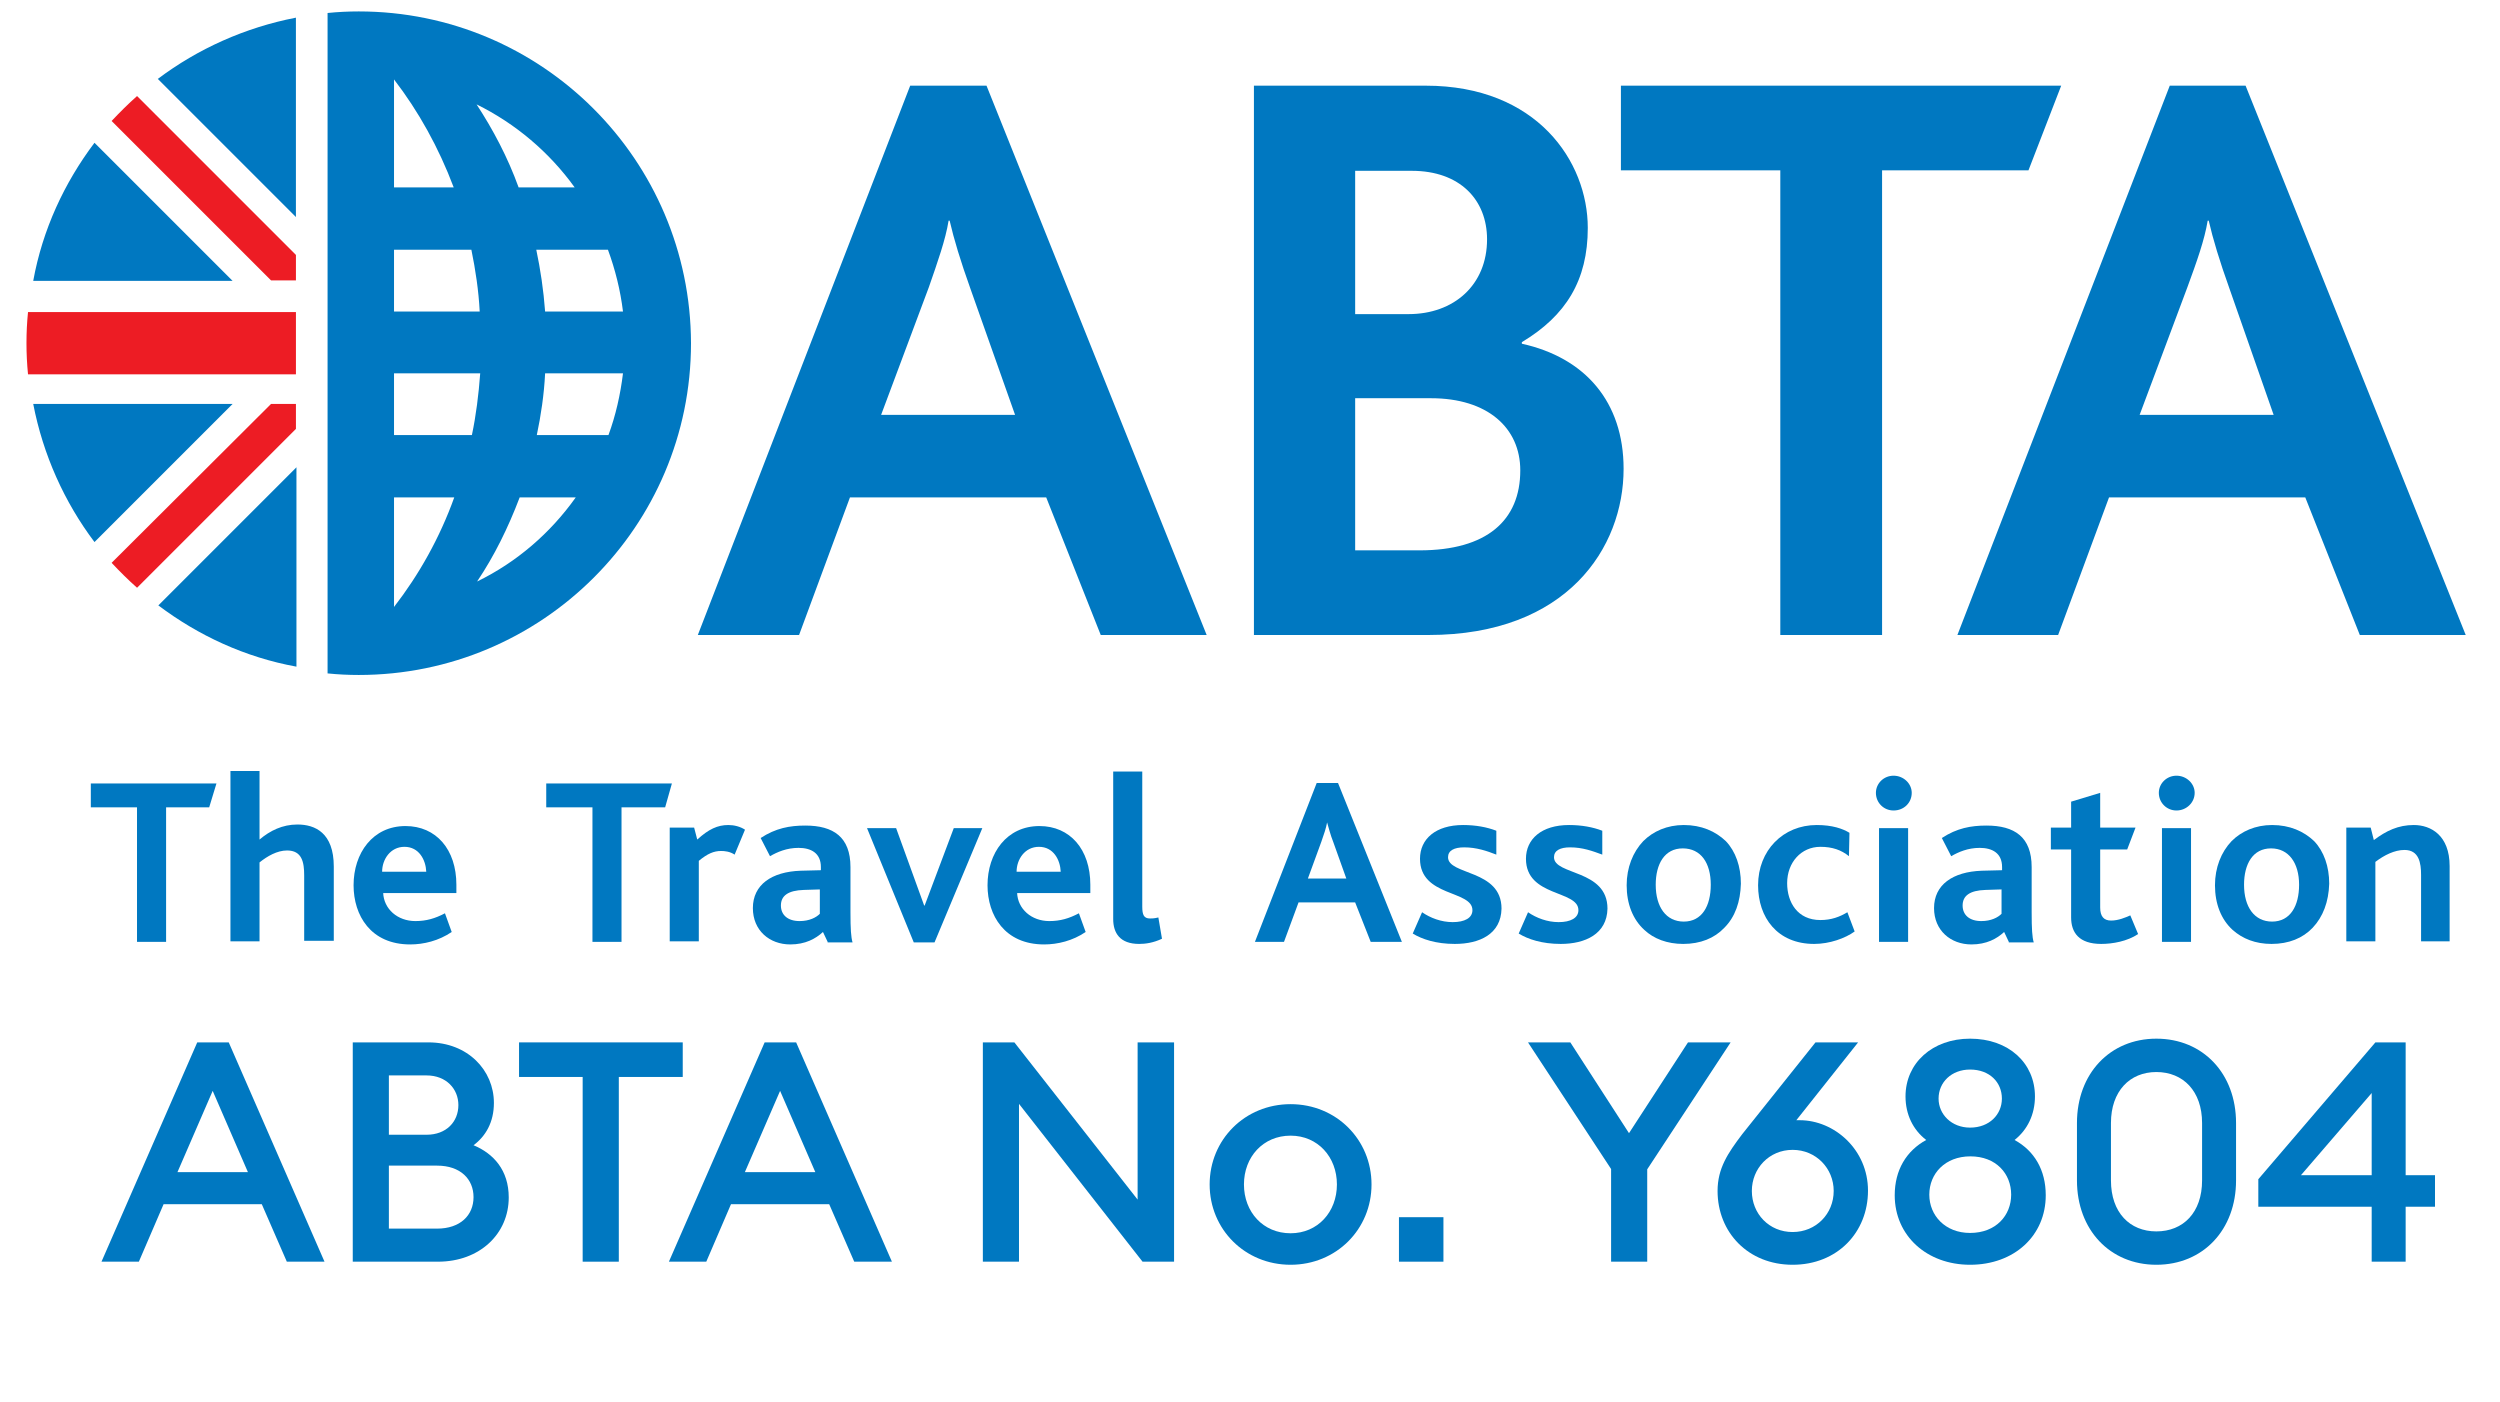
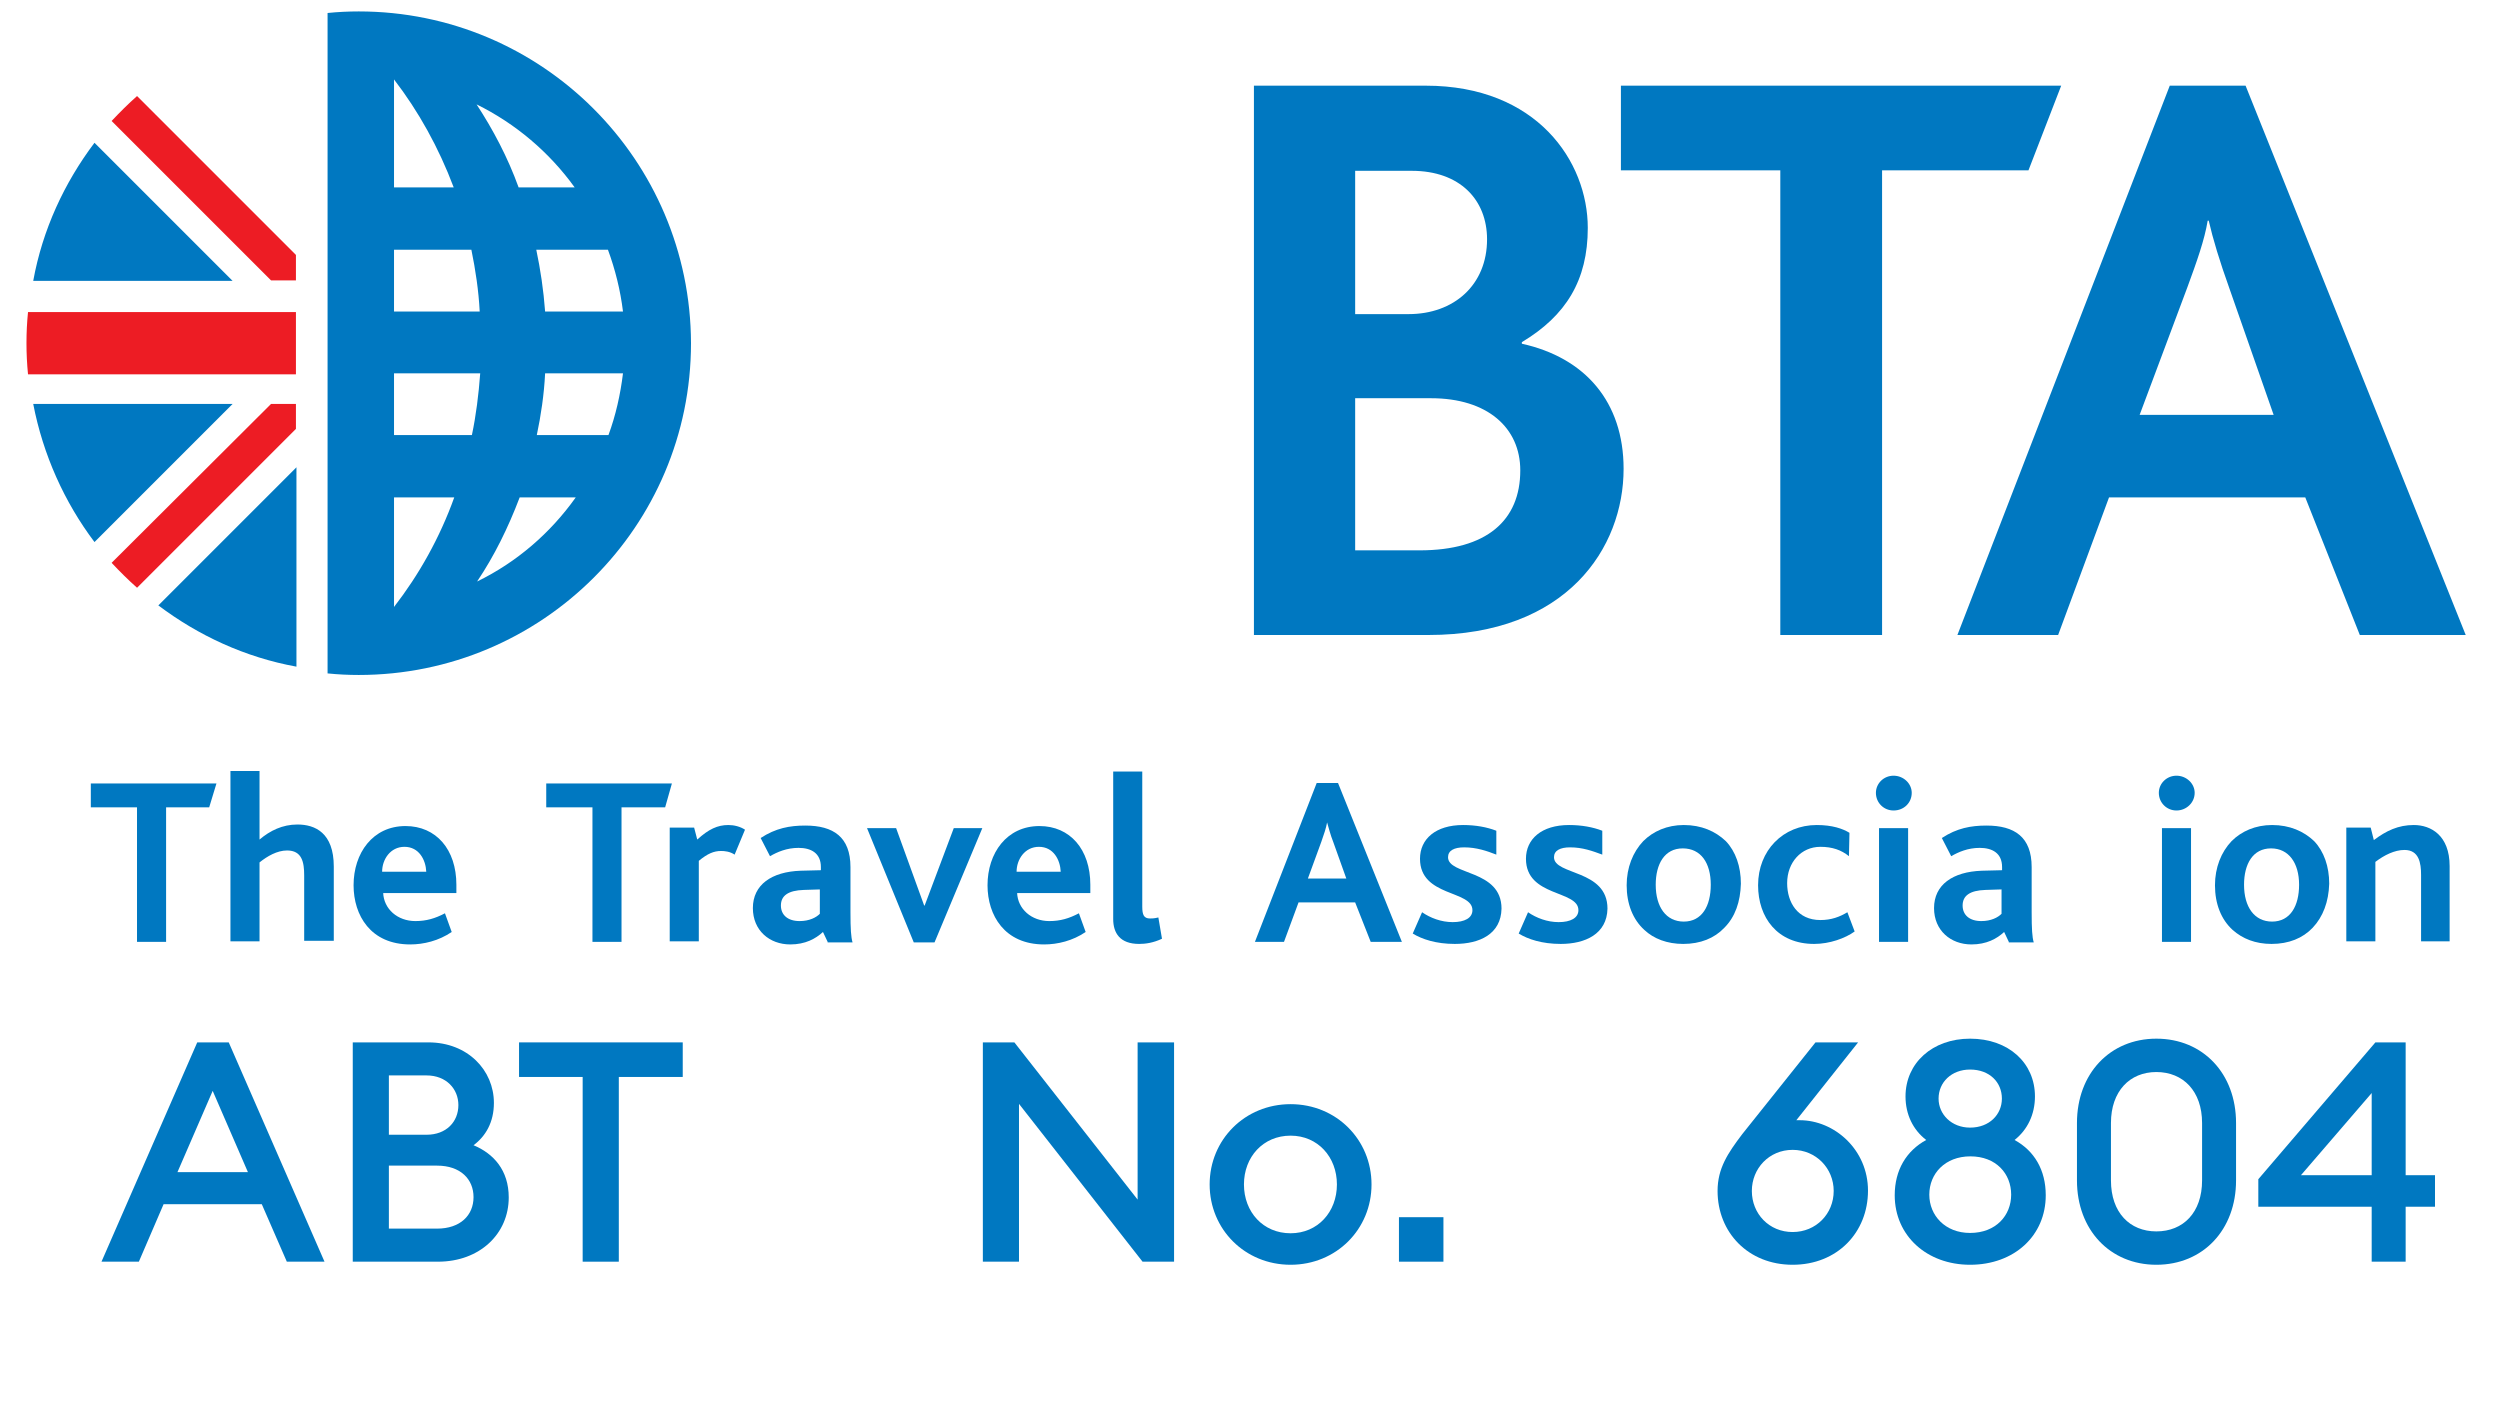
<svg xmlns="http://www.w3.org/2000/svg" width="107" height="60" viewBox="0 0 107 60" fill="none">
  <path d="M8.953 34.555H7.109V40.311H5.864V34.555H3.887V33.533H9.264L8.953 34.555Z" fill="#0078C1" />
  <path d="M13.019 40.311V37.467C13.019 36.911 12.93 36.4 12.286 36.4C11.863 36.4 11.441 36.644 11.108 36.911V40.289H9.863V33H11.108V35.933C11.552 35.556 12.085 35.289 12.73 35.289C13.486 35.289 14.286 35.644 14.286 37.089V40.267H13.019" fill="#0078C1" />
  <path d="M16.399 38.2C16.422 38.911 17.022 39.422 17.777 39.422C18.244 39.422 18.622 39.311 19.044 39.089L19.333 39.889C18.777 40.267 18.133 40.422 17.555 40.422C15.866 40.422 15.133 39.178 15.133 37.889C15.133 36.511 15.955 35.355 17.355 35.355C18.666 35.355 19.533 36.355 19.533 37.867C19.533 37.956 19.533 38.067 19.533 38.222H16.399M17.311 36.244C16.711 36.244 16.355 36.778 16.355 37.311H18.244C18.222 36.8 17.933 36.244 17.311 36.244Z" fill="#0078C1" />
  <path d="M28.468 34.555H26.601V40.311H25.357V34.555H23.379V33.533H28.757L28.468 34.555Z" fill="#0078C1" />
  <path d="M31.442 36.578C31.242 36.444 31.02 36.422 30.864 36.422C30.553 36.422 30.286 36.533 29.909 36.844V40.289H28.664V35.422H29.709L29.842 35.933C30.331 35.489 30.709 35.311 31.175 35.311C31.42 35.311 31.686 35.378 31.886 35.511L31.442 36.578Z" fill="#0078C1" />
  <path d="M35.423 40.311L35.223 39.889C34.911 40.178 34.467 40.422 33.823 40.422C32.934 40.422 32.223 39.822 32.223 38.867C32.223 37.867 33.023 37.311 34.267 37.267L35.134 37.245C35.134 37.2 35.134 37.156 35.134 37.111C35.134 36.511 34.712 36.289 34.178 36.289C33.667 36.289 33.267 36.467 32.956 36.645L32.556 35.867C33.2 35.445 33.8 35.334 34.467 35.334C35.667 35.334 36.4 35.822 36.4 37.111V39.045C36.4 39.756 36.423 40.111 36.489 40.334H35.423M35.111 38.067L34.4 38.089C33.734 38.111 33.423 38.334 33.423 38.756C33.423 39.156 33.712 39.422 34.223 39.422C34.645 39.422 34.934 39.267 35.089 39.111V38.067H35.111Z" fill="#0078C1" />
  <path d="M39.998 40.334H39.109L37.109 35.445H38.354L39.554 38.756H39.576L40.821 35.445H42.043L39.998 40.334Z" fill="#0078C1" />
  <path d="M43.532 38.2C43.554 38.911 44.154 39.422 44.91 39.422C45.377 39.422 45.755 39.311 46.177 39.089L46.466 39.889C45.91 40.267 45.266 40.422 44.688 40.422C42.999 40.422 42.266 39.178 42.266 37.889C42.266 36.511 43.088 35.355 44.488 35.355C45.799 35.355 46.666 36.355 46.666 37.867C46.666 37.956 46.666 38.067 46.666 38.222H43.532M44.466 36.244C43.866 36.244 43.51 36.778 43.51 37.311H45.399C45.377 36.8 45.088 36.244 44.466 36.244Z" fill="#0078C1" />
  <path d="M48.756 40.4C47.933 40.4 47.645 39.934 47.645 39.334V33.023H48.889V38.8C48.889 39.156 48.956 39.311 49.222 39.311C49.311 39.311 49.4 39.311 49.578 39.267L49.733 40.178C49.356 40.356 49.022 40.4 48.756 40.4Z" fill="#0078C1" />
  <path d="M58.666 40.311L58 38.622H55.578L54.955 40.311H53.711L56.355 33.511H57.267L60 40.311H58.666ZM57.066 36.045C56.933 35.711 56.867 35.422 56.8 35.2C56.755 35.445 56.666 35.711 56.555 36.022L55.978 37.6H57.622L57.066 36.045Z" fill="#0078C1" />
  <path d="M62.265 40.4C61.465 40.4 60.865 40.2 60.465 39.956L60.865 39.044C61.22 39.289 61.687 39.467 62.176 39.467C62.687 39.467 63.02 39.289 63.02 38.956C63.02 38.089 60.776 38.4 60.776 36.755C60.776 35.911 61.443 35.311 62.62 35.311C63.154 35.311 63.643 35.4 64.043 35.556V36.578C63.643 36.422 63.198 36.267 62.665 36.267C62.243 36.267 61.976 36.4 61.976 36.689C61.976 37.467 64.265 37.2 64.265 38.889C64.243 39.978 63.331 40.4 62.265 40.4Z" fill="#0078C1" />
  <path d="M66.8 40.4C66 40.4 65.4 40.2 65 39.956L65.4 39.044C65.756 39.289 66.222 39.467 66.711 39.467C67.222 39.467 67.556 39.289 67.556 38.956C67.556 38.089 65.311 38.4 65.311 36.755C65.311 35.911 65.978 35.311 67.156 35.311C67.689 35.311 68.178 35.4 68.578 35.556V36.578C68.156 36.422 67.733 36.267 67.2 36.267C66.778 36.267 66.511 36.4 66.511 36.689C66.511 37.467 68.8 37.2 68.8 38.889C68.778 39.978 67.844 40.4 66.8 40.4Z" fill="#0078C1" />
  <path d="M77.646 40.4C76.068 40.4 75.246 39.267 75.246 37.889C75.246 36.4 76.313 35.311 77.757 35.311C78.424 35.311 78.868 35.467 79.157 35.644L79.135 36.644C78.802 36.378 78.424 36.244 77.913 36.244C77.091 36.244 76.49 36.911 76.49 37.8C76.49 38.622 76.935 39.378 77.913 39.378C78.379 39.378 78.735 39.244 79.068 39.044L79.379 39.867C78.979 40.156 78.313 40.4 77.646 40.4Z" fill="#0078C1" />
  <path d="M81.045 34.689C80.622 34.689 80.289 34.356 80.289 33.934C80.289 33.533 80.622 33.2 81.045 33.2C81.467 33.2 81.822 33.533 81.822 33.934C81.822 34.356 81.489 34.689 81.045 34.689ZM81.667 40.311H80.422V35.445H81.667V40.311Z" fill="#0078C1" />
  <path d="M85.977 40.311L85.777 39.889C85.466 40.178 85.022 40.422 84.377 40.422C83.489 40.422 82.777 39.822 82.777 38.867C82.777 37.867 83.577 37.311 84.822 37.267L85.689 37.245C85.689 37.2 85.689 37.156 85.689 37.111C85.689 36.511 85.266 36.289 84.733 36.289C84.222 36.289 83.822 36.467 83.511 36.645L83.111 35.867C83.755 35.445 84.355 35.334 85.022 35.334C86.222 35.334 86.955 35.822 86.955 37.111V39.045C86.955 39.756 86.977 40.111 87.044 40.334H85.977M85.666 38.067L84.977 38.089C84.311 38.111 84 38.334 84 38.756C84 39.156 84.288 39.422 84.8 39.422C85.222 39.422 85.511 39.267 85.666 39.111V38.067Z" fill="#0078C1" />
-   <path d="M89.933 40.4C88.977 40.4 88.644 39.911 88.644 39.267V36.356H87.777V35.422H88.644V34.311L89.888 33.934V35.422H91.4L91.044 36.356H89.888V38.845C89.888 39.222 90.044 39.4 90.355 39.4C90.666 39.4 90.977 39.267 91.177 39.178L91.511 39.978C91.044 40.289 90.422 40.4 89.933 40.4Z" fill="#0078C1" />
  <path d="M93.154 34.689C92.732 34.689 92.398 34.355 92.398 33.933C92.398 33.533 92.732 33.2 93.154 33.2C93.576 33.2 93.932 33.533 93.932 33.933C93.932 34.355 93.576 34.689 93.154 34.689ZM93.776 40.311H92.532V35.444H93.776V40.311Z" fill="#0078C1" />
  <path d="M98.979 39.711C98.556 40.156 97.956 40.4 97.223 40.4C96.534 40.4 95.979 40.178 95.556 39.8C95.067 39.355 94.801 38.689 94.801 37.889C94.801 37.133 95.067 36.467 95.512 36C95.934 35.578 96.534 35.311 97.245 35.311C98.001 35.311 98.601 35.578 99.045 36C99.467 36.444 99.69 37.089 99.69 37.822C99.667 38.6 99.423 39.244 98.979 39.711ZM97.201 36.311C96.423 36.311 96.045 36.978 96.045 37.867C96.045 38.822 96.49 39.444 97.245 39.444C98.023 39.444 98.401 38.778 98.401 37.867C98.401 36.933 97.956 36.311 97.201 36.311Z" fill="#0078C1" />
  <path d="M73.799 39.711C73.377 40.156 72.777 40.4 72.043 40.4C71.354 40.4 70.777 40.178 70.377 39.8C69.888 39.355 69.621 38.689 69.621 37.889C69.621 37.133 69.888 36.467 70.332 36C70.754 35.578 71.354 35.311 72.066 35.311C72.821 35.311 73.421 35.578 73.865 36C74.288 36.444 74.51 37.089 74.51 37.822C74.488 38.6 74.266 39.244 73.799 39.711ZM72.021 36.311C71.243 36.311 70.865 36.978 70.865 37.867C70.865 38.822 71.31 39.444 72.066 39.444C72.843 39.444 73.221 38.778 73.221 37.867C73.221 36.933 72.799 36.311 72.021 36.311Z" fill="#0078C1" />
  <path d="M103.622 40.311V37.444C103.622 36.933 103.533 36.378 102.911 36.378C102.489 36.378 102.044 36.6 101.666 36.889V40.289H100.422V35.422H101.466L101.6 35.956C102.133 35.556 102.644 35.311 103.311 35.311C104.044 35.311 104.844 35.755 104.844 37.067V40.289H103.622" fill="#0078C1" />
  <path d="M15.353 0.489C14.908 0.489 14.464 0.511 14.02 0.556V2.845V27.933V28.822C14.464 28.867 14.908 28.889 15.353 28.889C23.197 28.889 29.575 22.534 29.575 14.689C29.553 6.845 23.197 0.489 15.353 0.489ZM20.553 15.978C20.486 16.889 20.375 17.778 20.197 18.622H16.864V15.978H20.553ZM16.864 13.334V10.689H20.175C20.353 11.556 20.486 12.445 20.531 13.334H16.864ZM23.331 15.978H26.664C26.553 16.889 26.353 17.778 26.042 18.622H22.975C23.153 17.778 23.286 16.889 23.331 15.978ZM23.331 13.334C23.264 12.422 23.131 11.534 22.953 10.689H26.02C26.331 11.534 26.553 12.422 26.664 13.334H23.331ZM24.597 8.022H22.197C21.731 6.733 21.108 5.556 20.397 4.467C22.064 5.289 23.508 6.511 24.597 8.022ZM19.419 8.022H16.864V3.4C17.908 4.756 18.775 6.311 19.419 8.022ZM16.864 25.978V21.289H19.442C18.82 23.022 17.931 24.6 16.864 25.978ZM20.419 24.889C21.153 23.8 21.753 22.578 22.242 21.289H24.642C23.553 22.822 22.108 24.067 20.419 24.889Z" fill="#0078C1" />
  <path d="M61.135 27.178H53.668V3.667H61.023C65.779 3.667 67.957 6.911 67.957 9.755C67.957 12 67.023 13.511 65.135 14.644V14.711C67.846 15.311 69.49 17.2 69.49 20.067C69.49 23.444 67.068 27.178 61.135 27.178ZM60.423 7.311H58.001V13.444H60.29C62.224 13.444 63.646 12.2 63.646 10.244C63.646 8.555 62.49 7.311 60.423 7.311ZM61.246 17.044H58.001V23.555H60.757C63.646 23.555 65.068 22.267 65.068 20.133C65.068 18.311 63.668 17.044 61.246 17.044Z" fill="#0078C1" />
  <path d="M86.819 7.289H80.553V27.178H76.197V7.289H69.375V3.667H88.219L86.819 7.289Z" fill="#0078C1" />
-   <path d="M47.112 27.178L44.778 21.289H36.378L34.2 27.178H29.867L38.956 3.667H42.223L51.645 27.178H47.112ZM41.534 12.356C41.112 11.178 40.823 10.222 40.645 9.445H40.6C40.467 10.267 40.134 11.2 39.756 12.289L37.712 17.756H43.445L41.534 12.356Z" fill="#0078C1" />
  <path d="M101 27.178L98.666 21.289H90.266L88.088 27.178H83.777L92.866 3.667H96.111L105.533 27.178H101ZM95.422 12.355C95 11.178 94.711 10.222 94.533 9.444H94.489C94.355 10.267 94.022 11.2 93.622 12.289L91.577 17.755H97.311L95.422 12.355Z" fill="#0078C1" />
  <path d="M12.666 12V10.911L5.866 4.111C5.488 4.445 5.133 4.8 4.777 5.178L11.6 12H12.666Z" fill="#ED1C24" />
  <path d="M12.666 17.289V18.356L5.866 25.156C5.488 24.822 5.133 24.467 4.777 24.089L11.6 17.289H12.666Z" fill="#ED1C24" />
  <path d="M12.666 13.356H1.199C1.155 13.8 1.133 14.222 1.133 14.689C1.133 15.133 1.155 15.578 1.199 16.022H12.666V13.356Z" fill="#ED1C24" />
  <path d="M4.044 6.111C2.755 7.822 1.822 9.822 1.422 12.022H9.955L4.044 6.111Z" fill="#0078C1" />
-   <path d="M12.665 9.289V0.756C10.487 1.178 8.465 2.089 6.754 3.378L12.665 9.289Z" fill="#0078C1" />
  <path d="M6.777 25.911C8.488 27.2 10.489 28.133 12.688 28.533V20L6.777 25.911Z" fill="#0078C1" />
  <path d="M9.955 17.289H1.422C1.844 19.467 2.755 21.489 4.044 23.2L9.955 17.289Z" fill="#0078C1" />
  <path d="M101.508 54V51.647H96.656V50.47L101.667 44.614H102.962V50.298H104.218V51.647H102.962V54H101.508ZM101.508 50.298V46.782L98.481 50.298H101.508Z" fill="#0078C1" />
  <path d="M95.703 50.523C95.703 52.638 94.288 54.132 92.292 54.132C90.309 54.132 88.894 52.638 88.894 50.523V48.064C88.894 45.949 90.309 44.455 92.292 44.455C94.288 44.455 95.703 45.949 95.703 48.064V50.523ZM90.349 50.523C90.349 51.898 91.155 52.704 92.292 52.704C93.442 52.704 94.249 51.898 94.249 50.523V48.064C94.249 46.703 93.442 45.883 92.292 45.883C91.155 45.883 90.349 46.703 90.349 48.064V50.523Z" fill="#0078C1" />
  <path d="M87.558 51.158C87.558 52.889 86.21 54.132 84.319 54.132C82.469 54.132 81.094 52.889 81.094 51.158C81.094 50.074 81.596 49.254 82.442 48.791C81.874 48.355 81.556 47.694 81.556 46.927C81.556 45.499 82.707 44.455 84.319 44.455C85.972 44.455 87.096 45.499 87.096 46.927C87.096 47.694 86.778 48.355 86.223 48.791C87.069 49.254 87.558 50.074 87.558 51.158ZM82.971 47.02C82.971 47.694 83.526 48.262 84.319 48.262C85.152 48.262 85.681 47.694 85.681 47.02C85.681 46.319 85.152 45.777 84.319 45.777C83.526 45.777 82.971 46.319 82.971 47.02ZM82.574 51.131C82.574 52.017 83.249 52.77 84.319 52.77C85.43 52.77 86.078 52.017 86.078 51.131C86.078 50.232 85.43 49.492 84.333 49.492C83.249 49.492 82.574 50.232 82.574 51.131Z" fill="#0078C1" />
  <path d="M79.95 50.959C79.95 52.744 78.641 54.132 76.724 54.132C74.82 54.132 73.512 52.744 73.512 50.973C73.512 50.008 73.948 49.36 74.569 48.54L77.703 44.614H79.527L76.883 47.945C76.936 47.945 76.975 47.945 77.028 47.945C78.509 47.945 79.95 49.201 79.95 50.959ZM74.979 50.973C74.979 51.951 75.719 52.731 76.724 52.731C77.729 52.731 78.482 51.951 78.482 50.973C78.482 50.008 77.729 49.214 76.724 49.214C75.719 49.214 74.979 50.008 74.979 50.973Z" fill="#0078C1" />
-   <path d="M68.955 54V50.034L65.398 44.614H67.21L69.721 48.5L72.246 44.614H74.071L70.501 50.047V54H68.955Z" fill="#0078C1" />
  <path d="M61.779 54H59.875V52.096H61.779V54Z" fill="#0078C1" />
  <path d="M58.701 50.695C58.701 52.612 57.194 54.132 55.237 54.132C53.281 54.132 51.773 52.612 51.773 50.695C51.773 48.778 53.281 47.258 55.237 47.258C57.194 47.258 58.701 48.778 58.701 50.695ZM53.241 50.695C53.241 51.872 54.06 52.784 55.237 52.784C56.4 52.784 57.22 51.872 57.22 50.695C57.22 49.518 56.4 48.606 55.237 48.606C54.06 48.606 53.241 49.518 53.241 50.695Z" fill="#0078C1" />
  <path d="M50.25 54H48.901L43.613 47.245V54H42.066V44.614H43.415L48.69 51.343V44.614H50.25V54Z" fill="#0078C1" />
-   <path d="M28.629 54L32.727 44.614H34.075L38.174 54H36.561L35.49 51.541H31.286L30.229 54H28.629ZM31.881 50.166H34.895L33.388 46.689L31.881 50.166Z" fill="#0078C1" />
  <path d="M24.938 54V46.094H22.215V44.614H29.221V46.094H26.485V54H24.938Z" fill="#0078C1" />
  <path d="M15.098 54V44.614H18.337C20.015 44.614 21.139 45.804 21.139 47.205C21.139 48.038 20.782 48.633 20.267 49.016C21.126 49.373 21.774 50.087 21.774 51.25C21.774 52.81 20.531 54 18.746 54H15.098ZM16.644 48.567H18.257C19.103 48.567 19.619 48.011 19.619 47.297C19.619 46.61 19.103 46.028 18.257 46.028H16.644V48.567ZM16.644 52.585H18.707C19.698 52.585 20.267 52.017 20.267 51.237C20.267 50.47 19.711 49.889 18.707 49.889H16.644V52.585Z" fill="#0078C1" />
  <path d="M4.344 54L8.442 44.614H9.79L13.889 54H12.276L11.205 51.541H7.001L5.943 54H4.344ZM7.596 50.166H10.61L9.103 46.689L7.596 50.166Z" fill="#0078C1" />
</svg>